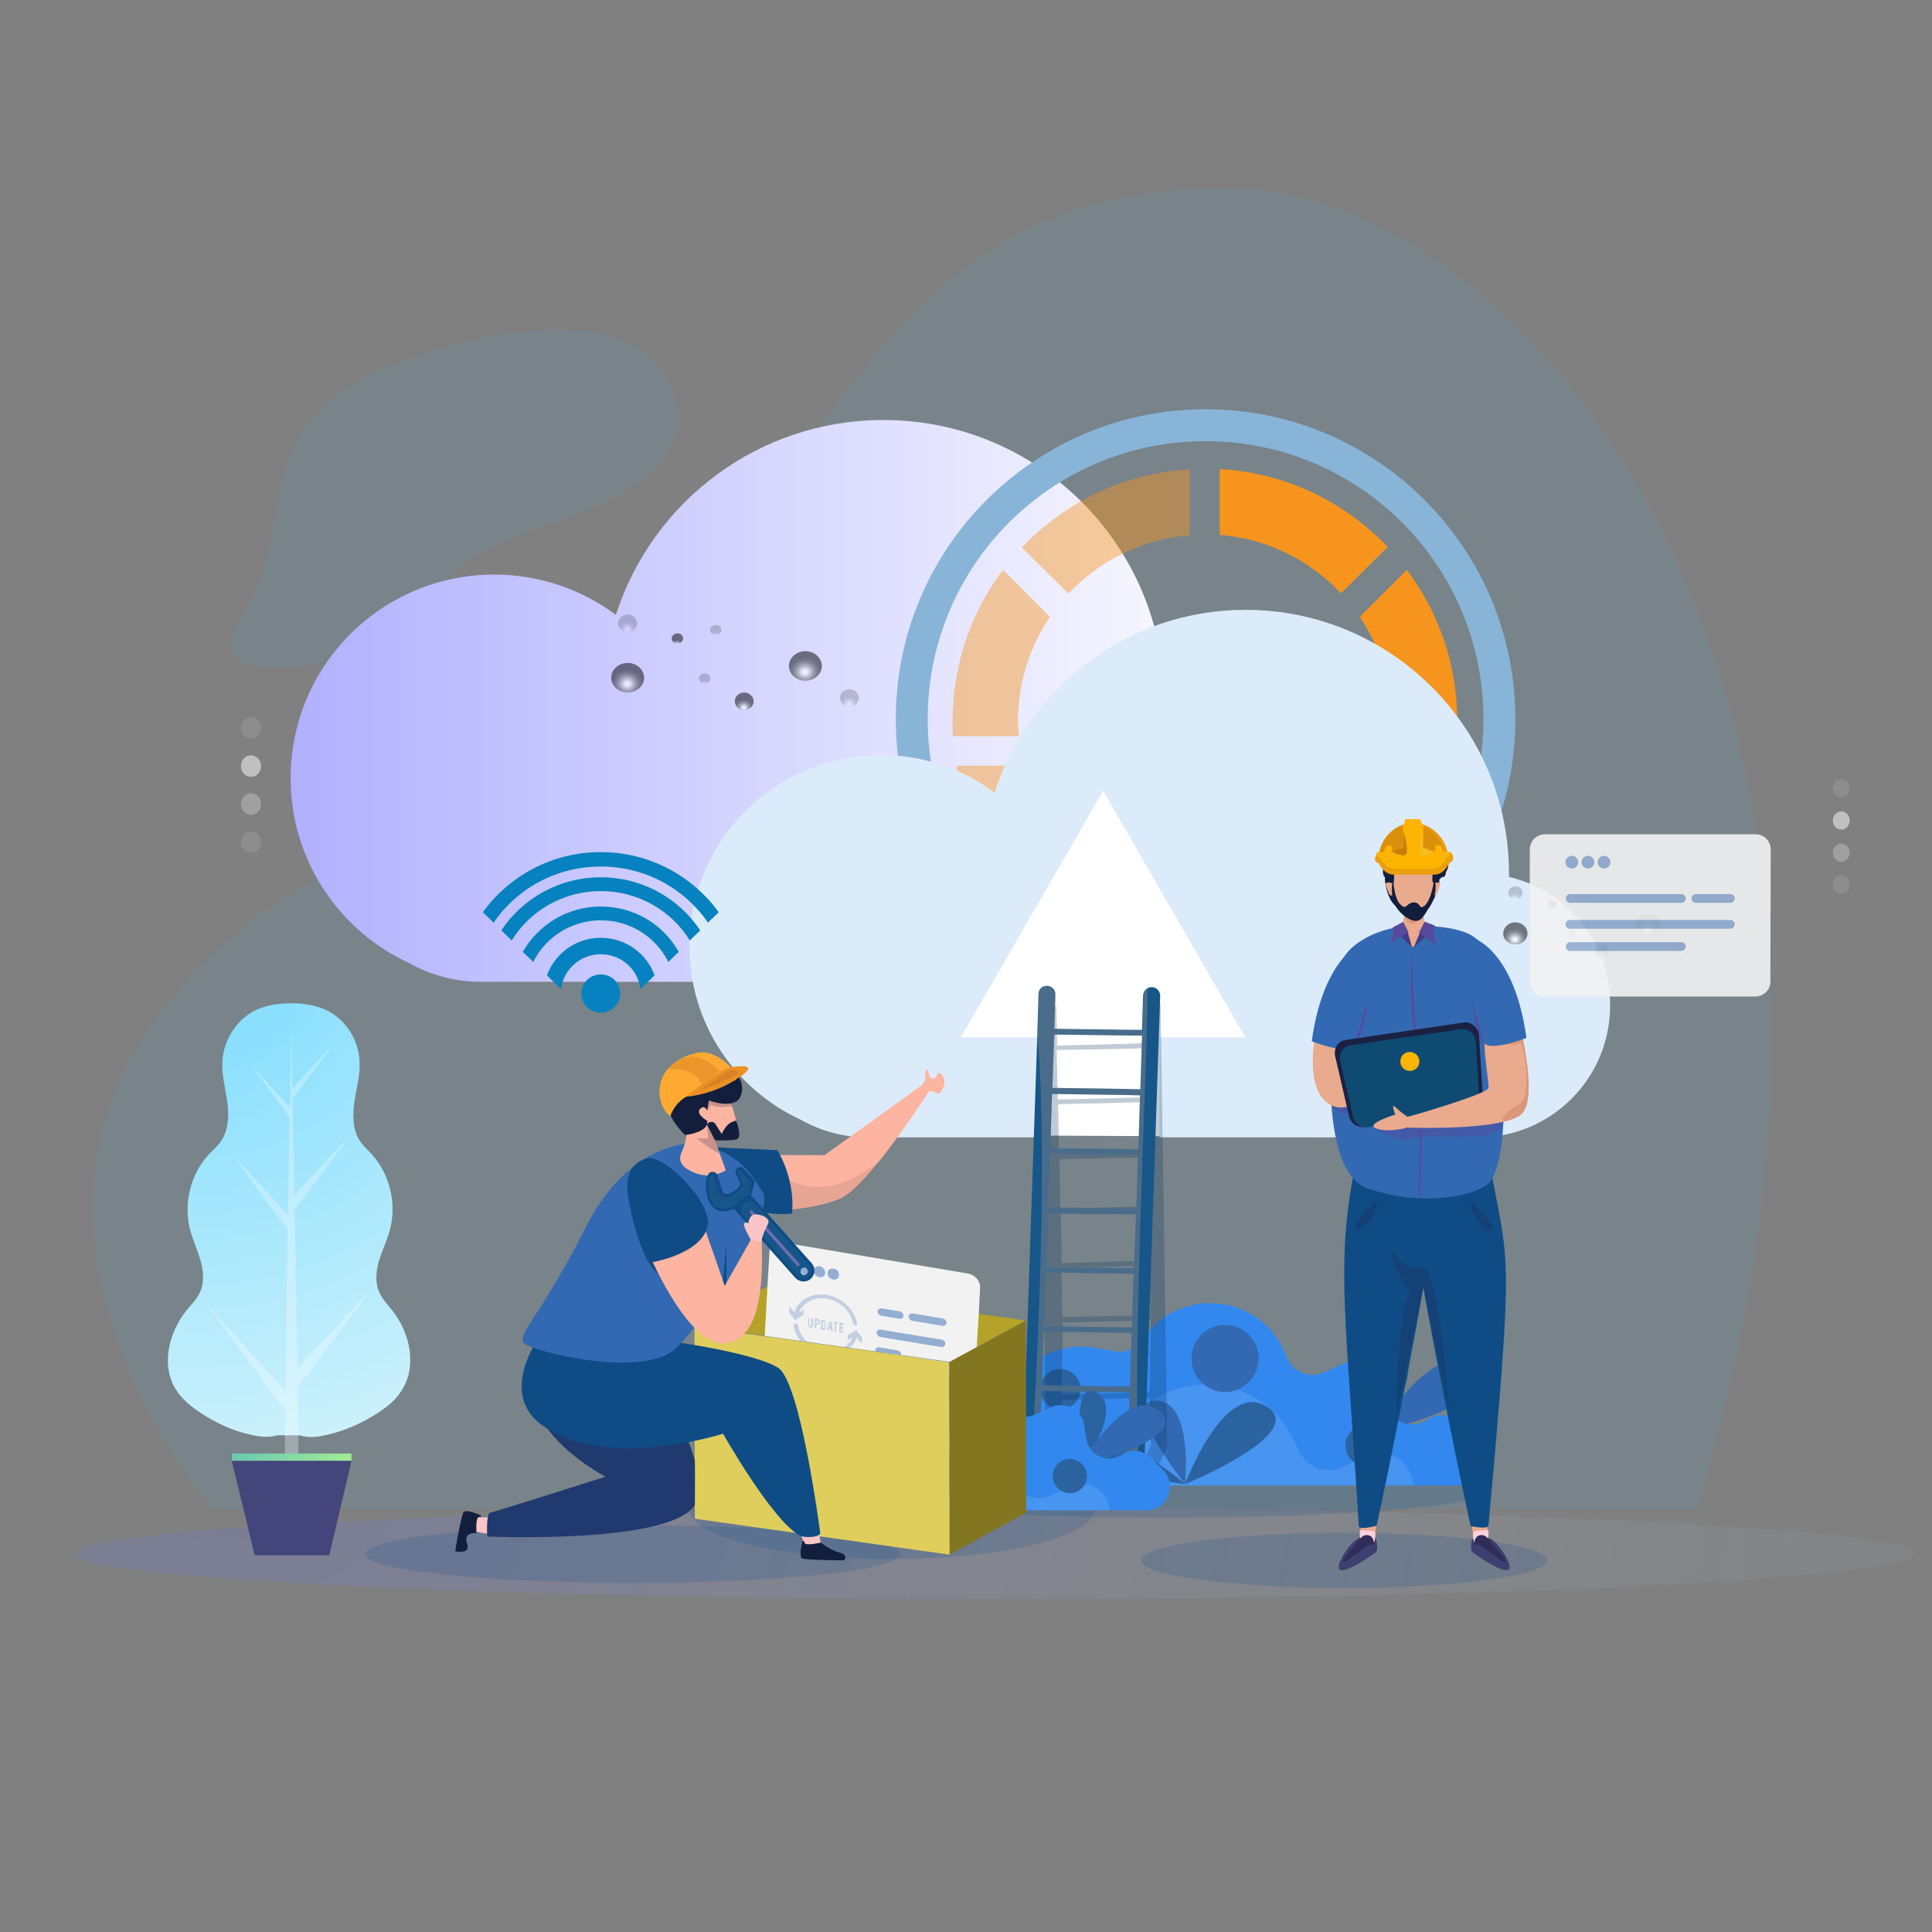
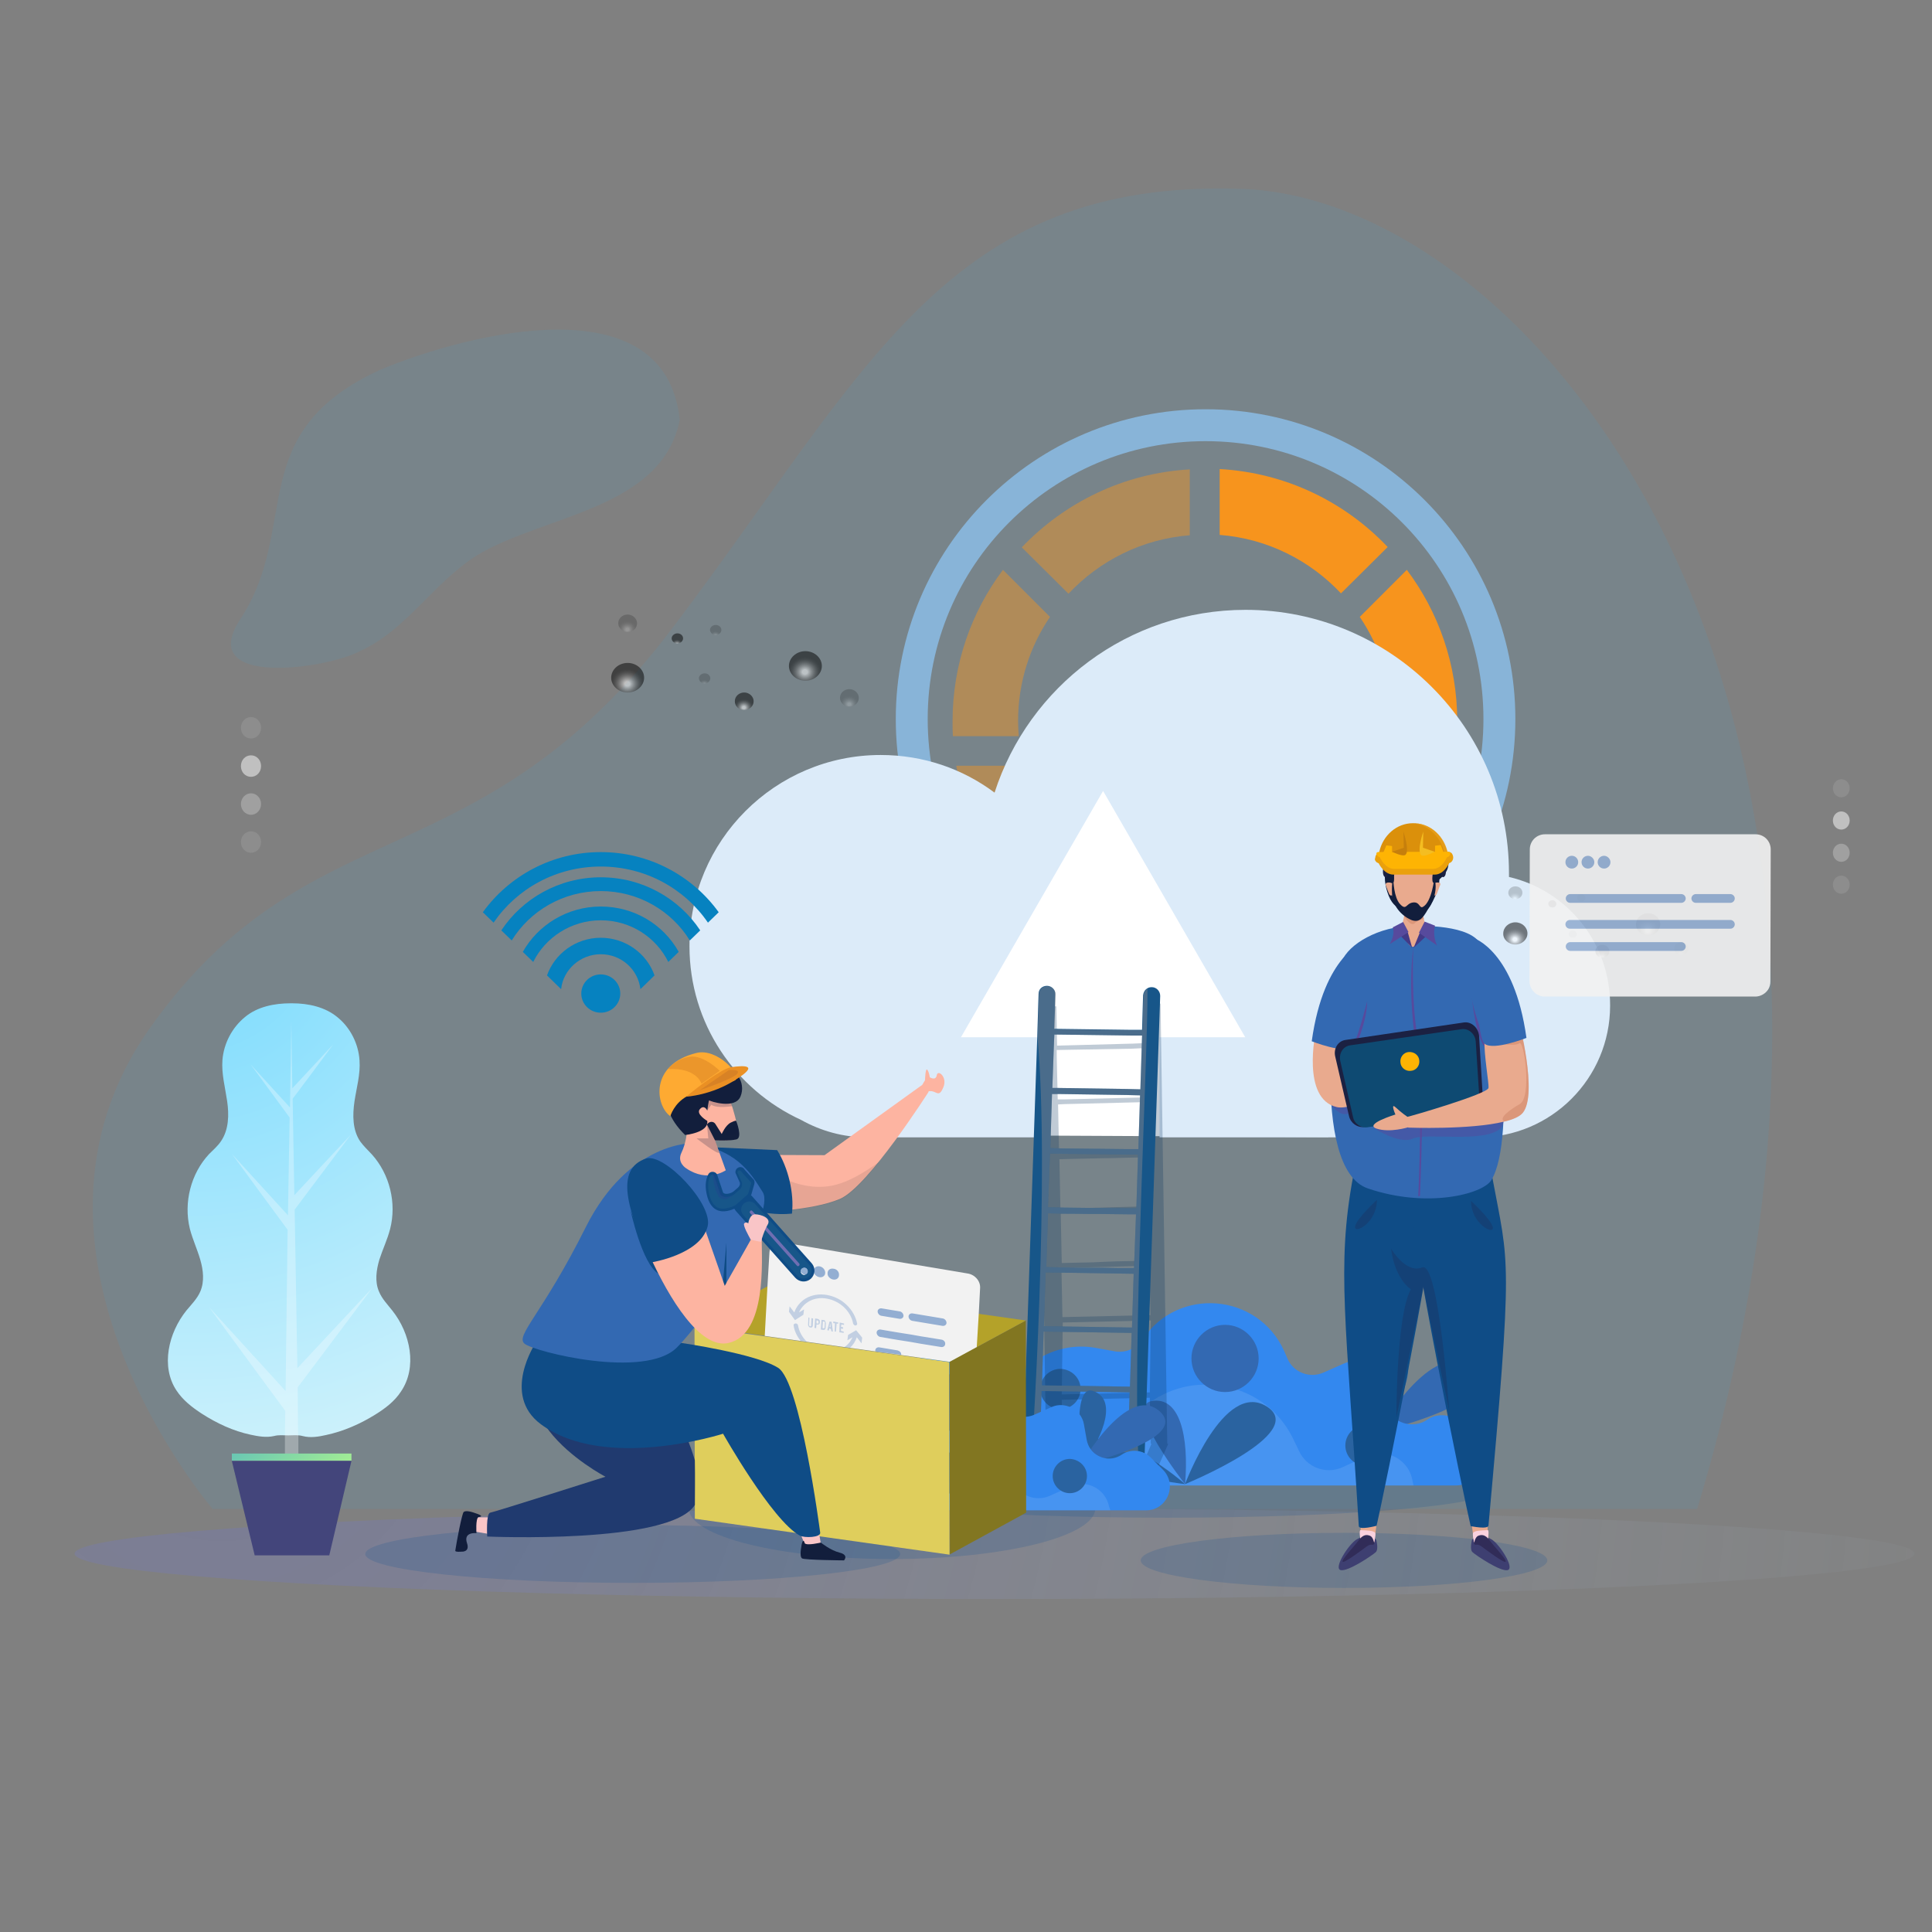
<svg xmlns="http://www.w3.org/2000/svg" version="1.1" id="图层_1" x="0px" y="0px" viewBox="0 0 575 575" style="enable-background:new 0 0 575 575;" xml:space="preserve">
  <rect x="0" y="0" width="575" height="575" fill="#808080" stroke="none" />
  <style type="text/css">
	.st0{opacity:0.5;}
	.st1{opacity:0.5;fill:url(#SVGID_1_);enable-background:new    ;}
	.st2{opacity:0.2;fill:#FFFFFF;enable-background:new    ;}
	.st3{opacity:0.5;fill:#FFFFFF;enable-background:new    ;}
	.st4{fill:#FFFFFF;}
	.st5{opacity:0.1;}
	.st6{fill:#33AEE7;}
	.st7{opacity:0.1;fill:#33AEE7;enable-background:new    ;}
	.st8{opacity:0.2;fill:#175491;enable-background:new    ;}
	.st9{fill:url(#SVGID_2_);}
	.st10{fill:#88B4D8;}
	.st11{fill:#F7941D;}
	.st12{opacity:0.44;fill:#F7941D;enable-background:new    ;}
	.st13{fill:#DCEBF9;}
	.st14{fill:#2A63A0;}
	.st15{fill:#3369B2;}
	.st16{fill:#3388EF;}
	.st17{opacity:0.1;fill:#FFFFFF;enable-background:new    ;}
	.st18{opacity:0.25;fill:#06305E;enable-background:new    ;}
	.st19{fill:#175689;}
	.st20{opacity:0.25;fill:#E5B093;enable-background:new    ;}
	.st21{opacity:0.35;fill:url(#SVGID_3_);enable-background:new    ;}
	.st22{opacity:0.35;fill:url(#SVGID_4_);enable-background:new    ;}
	.st23{fill:url(#SVGID_5_);}
	.st24{fill:url(#SVGID_6_);}
	.st25{opacity:0.35;fill:url(#SVGID_7_);enable-background:new    ;}
	.st26{opacity:0.35;fill:url(#SVGID_8_);enable-background:new    ;}
	.st27{fill:url(#SVGID_9_);}
	.st28{fill:url(#SVGID_10_);}
	.st29{opacity:0.35;fill:url(#SVGID_11_);enable-background:new    ;}
	.st30{opacity:0.35;fill:url(#SVGID_12_);enable-background:new    ;}
	.st31{fill:url(#SVGID_13_);}
	.st32{fill:url(#SVGID_14_);}
	.st33{opacity:0.35;fill:url(#SVGID_15_);enable-background:new    ;}
	.st34{opacity:0.35;fill:url(#SVGID_16_);enable-background:new    ;}
	.st35{fill:url(#SVGID_17_);}
	.st36{fill:url(#SVGID_18_);}
	.st37{fill:#FDB4A1;}
	.st38{opacity:0.1;fill:#231F20;enable-background:new    ;}
	.st39{fill:#0F4C86;}
	.st40{enable-background:new    ;}
	.st41{fill:#827621;}
	.st42{fill:#B4A229;}
	.st43{fill:#DFCE5C;}
	.st44{fill:#3E3F71;}
	.st45{fill:#E9AA8E;}
	.st46{fill:#FAD1DE;}
	.st47{fill:#312C58;}
	.st48{fill:#121E3C;}
	.st49{fill:#433A87;}
	.st50{fill:#574A9D;}
	.st51{opacity:0.55;fill:#D0876A;enable-background:new    ;}
	.st52{opacity:0.5;fill:#574A9D;enable-background:new    ;}
	.st53{opacity:0.25;fill:#242249;enable-background:new    ;}
	.st54{fill:#1B2142;}
	.st55{fill:#0E4A72;}
	.st56{fill:#FEB403;}
	.st57{fill:#DB900B;}
	.st58{opacity:0.7;fill:#EAA11F;enable-background:new    ;}
	.st59{fill:#EAA00C;}
	.st60{fill:#C67F0C;}
	.st61{fill:#F4BD21;}
	.st62{fill:#F2F2F2;}
	.st63{opacity:0.25;}
	.st64{fill:#F9C5C7;}
	.st65{fill:#203A6F;}
	.st66{opacity:0.22;fill:#121E3C;enable-background:new    ;}
	.st67{fill:#FEAA32;}
	.st68{fill:#EA9024;}
	.st69{fill:#D88225;}
	.st70{opacity:0.5;fill:#D88225;enable-background:new    ;}
	.st71{fill:#6F6EB2;}
	.st72{opacity:0.25;fill:#2B3990;enable-background:new    ;}
	.st73{opacity:0.9;}
	.st74{fill:#0682C0;}
	.st75{fill:url(#SVGID_19_);}
	.st76{opacity:0.3;fill:#FFFFFF;enable-background:new    ;}
	.st77{fill:#43457B;}
	.st78{fill:url(#SVGID_20_);}
</style>
  <g>
    <g class="st0">
      <radialGradient id="SVGID_1_" cx="147.109" cy="438.222" r="503.318" gradientTransform="matrix(1.15 0 0 -1.222 -103.065 941.113)" gradientUnits="userSpaceOnUse">
        <stop offset="0" style="stop-color:#6469D4" />
        <stop offset="1" style="stop-color:#D4F3FB;stop-opacity:0" />
      </radialGradient>
      <ellipse class="st1" cx="296" cy="462.4" rx="273.8" ry="13.5" />
      <g>
        <path class="st2" d="M548,260.6c1.4,0,2.5,1.2,2.5,2.7s-1.1,2.7-2.5,2.7s-2.5-1.2-2.5-2.7C545.5,261.8,546.6,260.6,548,260.6z" />
        <path class="st3" d="M548,251.1c1.4,0,2.5,1.2,2.5,2.7s-1.1,2.7-2.5,2.7s-2.5-1.2-2.5-2.7S546.6,251.1,548,251.1z" />
        <path class="st4" d="M548,241.5c1.4,0,2.5,1.2,2.5,2.7s-1.1,2.7-2.5,2.7s-2.5-1.2-2.5-2.7S546.6,241.5,548,241.5z" />
        <path class="st2" d="M548,231.9c1.4,0,2.5,1.2,2.5,2.7s-1.1,2.7-2.5,2.7s-2.5-1.2-2.5-2.7C545.5,233.2,546.6,231.9,548,231.9z" />
      </g>
      <g>
        <path class="st2" d="M74.7,247.4c1.7,0,3,1.4,3,3.2s-1.3,3.2-3,3.2s-3-1.4-3-3.2C71.7,248.9,73,247.4,74.7,247.4z" />
        <ellipse class="st3" cx="74.7" cy="239.3" rx="3" ry="3.2" />
        <path class="st4" d="M74.7,224.8c1.7,0,3,1.4,3,3.2s-1.3,3.2-3,3.2s-3-1.4-3-3.2S73,224.8,74.7,224.8z" />
        <path class="st2" d="M74.7,213.4c1.7,0,3,1.4,3,3.2s-1.3,3.2-3,3.2s-3-1.4-3-3.2C71.7,214.9,73,213.4,74.7,213.4z" />
      </g>
    </g>
    <g class="st5">
      <path class="st6" d="M142.1,165.2c-12.8,7.9-21.1,22.3-34.8,28.5c-9.5,5.3-49.3,11.2-35.8-9.4c18.2-27.7,0.6-55.6,42-74.4    c25.7-10.6,84.6-25.9,88.8,15.1C197,151.6,161.8,153.3,142.1,165.2z" />
    </g>
    <path class="st7" d="M505.1,449.1H63.3c0,0-66-76.7-18.5-143.4s97.5-42.3,155.5-119S281.7,53.3,369.4,56.2   C457,59.1,577.9,208.2,505.1,449.1z" />
    <g>
      <ellipse class="st8" cx="188.3" cy="462.5" rx="79.6" ry="8.6" />
      <ellipse class="st8" cx="265.5" cy="448.9" rx="60.5" ry="15.1" />
      <ellipse class="st8" cx="400" cy="464.4" rx="60.5" ry="8.2" />
      <path class="st8" d="M444,443.5c0,4.5-43.2,8.2-96.6,8.2c-53.3,0-96.6-3.7-96.6-8.2s43.2-8.2,96.6-8.2S444,439,444,443.5z" />
    </g>
    <g>
      <g>
        <g>
          <linearGradient id="SVGID_2_" gradientUnits="userSpaceOnUse" x1="86.5" y1="367.409" x2="378.7" y2="367.409" gradientTransform="matrix(1 0 0 -1 0 576.01)">
            <stop offset="0" style="stop-color:#B0B0FF" />
            <stop offset="1" style="stop-color:#FFFFFF" />
          </linearGradient>
-           <path class="st9" d="M235.8,292.2h30c0.3,0,0.6,0,0.9,0c0.4,0,0.8,0,1.2,0h69c23.1,0,41.8-18.7,41.8-41.8l0,0      c0-19.8-13.7-36.3-32.2-40.7c0-0.4,0-0.7,0-1.1c0-46.2-37.4-83.6-83.6-83.6c-37.2,0-68.8,24.3-79.6,58      c-10.1-7.5-22.6-12-36.2-12c-33.5,0-60.6,27.1-60.6,60.6c0,24.5,14.5,45.5,35.4,55.1c6.3,3.5,13.5,5.5,21.1,5.5h56.8H235.8z" />
          <g>
            <path class="st10" d="M358.8,121.8c-50.9,0-92.2,41.3-92.2,92.2s41.3,92.2,92.2,92.2S451,264.9,451,214       S409.7,121.8,358.8,121.8z M358.8,296.7c-45.7,0-82.7-37-82.7-82.7s37-82.7,82.7-82.7s82.7,37,82.7,82.7       S404.5,296.7,358.8,296.7z" />
            <path class="st11" d="M313.5,274.7c11.4,8.6,25.4,14,40.6,14.9V270c-9.8-0.8-18.9-4.1-26.6-9.3L313.5,274.7z" />
            <path class="st12" d="M304.6,227.9h-20c2.8,16.1,10.8,30.4,22.2,41.2l13.8-13.8C312.9,247.9,307.2,238.5,304.6,227.9z" />
            <path class="st11" d="M413,162.8c-12.7-13.4-30.3-22.1-50-23.2v19.6c14.2,1.1,26.9,7.6,36.1,17.4L413,162.8z" />
            <path class="st12" d="M303,214.6c0-11.5,3.5-22.2,9.5-31l-14-14c-9.4,12.5-15,28.1-15,45.1c0,1.5,0,3,0.1,4.4h19.6       C303.1,217.6,303,216.1,303,214.6z" />
            <path class="st12" d="M318,176.7c9.2-9.8,21.9-16.3,36.1-17.4v-19.6c-19.6,1.1-37.2,9.8-50,23.2L318,176.7z" />
            <path class="st11" d="M363,270v19.6c15.2-0.9,29.2-6.3,40.6-14.9l-14-14C381.9,265.9,372.8,269.2,363,270z" />
            <path class="st11" d="M418.7,169.6l-14,14c6,8.9,9.5,19.5,9.5,31c0,1.5-0.1,3-0.2,4.4h19.6c0.1-1.5,0.1-2.9,0.1-4.4       C433.7,197.7,428.1,182.1,418.7,169.6z" />
            <path class="st11" d="M396.5,255.2l13.8,13.9c11.3-10.8,19.3-25.1,22.1-41.2h-20C409.9,238.5,404.3,247.9,396.5,255.2z" />
          </g>
          <polygon class="st4" points="321.6,219.8 273,337.8 395.3,338.4     " />
          <path class="st13" d="M449.1,261c0-0.4,0-0.7,0-1.1c0-43.3-35.1-78.4-78.4-78.4c-34.9,0-64.5,22.8-74.7,54.4      c-9.5-7.1-21.2-11.2-33.9-11.2c-31.4,0-56.9,25.5-56.9,56.9c0,23,13.6,42.7,33.2,51.7c5.9,3.3,12.6,5.2,19.8,5.2h53.3v-29.8H286      l42.3-73.3l42.3,73.3h-25.5v29.8h28.2c0.3,0,0.6,0,0.9,0c0.4,0,0.7,0,1.1,0H440c21.7,0,39.2-17.6,39.2-39.2l0,0      C479.3,280.6,466.4,265,449.1,261z" />
        </g>
      </g>
      <g>
        <g>
          <path class="st14" d="M410.7,426.5c0,0-4-29.2,4-26.3C422.7,403.1,419,414.8,410.7,426.5z" />
          <path class="st15" d="M410.1,426.2c0,0,16.4-28.8,27.7-18.9C449.1,417.2,410.1,426.2,410.1,426.2z" />
        </g>
        <g>
          <g>
            <path class="st16" d="M433.2,442.1H291.7l2-7.1l4.8-16.7c3.4-11.8,15.1-19.2,27.3-17.2l6.1,1.1c0.5,0.1,0.9,0.1,1.4,0.1       c2.7,0,5.3-1.4,6.8-3.7c10.5-15.8,34.3-13.8,42.1,3.5l1,2.3c1.8,4.1,6.6,5.9,10.7,4.1l6.1-2.7c3.6-1.6,7.6-0.4,9.8,2.4       c0.8,1,1.4,2.3,1.6,3.7l0.9,5.3c0.2,1.3,0.7,2.5,1.4,3.4c0.1,0.2,0.3,0.3,0.4,0.5c1.2,1.4,2.9,2.4,4.8,2.7       c0.5,0.1,1,0.1,1.4,0.1c1.5,0,3.1-0.4,4.5-1.4c3.2-2.1,7.4-1.6,10.1,1.1l4.1,4.1C444.4,433.1,440.7,442.1,433.2,442.1z" />
            <path class="st17" d="M420.7,442.1h-129l2-7.1c6.4-5.7,15.2-8.5,24.1-7l4.8,0.8l2.6,0.4c0.6,0.1,1.1,0.1,1.7,0.1       c1.2,0,2.4-0.2,3.5-0.6c1.9-0.7,3.5-2,4.6-3.7c1.6-2.5,3.5-4.5,5.6-6.3c0.8-0.7,1.6-1.3,2.5-1.9c4.7-3.1,10.1-4.7,15.5-4.7       c3.2-0.1,6.3,0.4,9.3,1.4c7.3,2.3,13.8,7.6,17.4,15.6l1.3,2.7c2.2,4.9,8,7.1,12.9,4.9l3.7-1.7l3.6-1.6c1.6-0.7,3.3-1,4.9-0.8       c4.2,0.4,7.9,3.5,8.7,8.1L420.7,442.1z" />
            <path class="st14" d="M321.6,413.4c0,3.3-2.7,6-6,6s-6-2.7-6-6s2.7-6,6-6C318.9,407.5,321.6,410.1,321.6,413.4z" />
            <path class="st14" d="M412.4,430.2c0,3.3-2.7,6-6,6s-6-2.7-6-6s2.7-6,6-6S412.4,426.9,412.4,430.2z" />
            <path class="st15" d="M374.6,404.3c0,5.5-4.5,10-10,10s-10-4.5-10-10s4.5-10,10-10S374.6,398.8,374.6,404.3z" />
          </g>
          <g>
            <path class="st15" d="M352.7,441.7c0,0-18.3-23.1-10-24.7C351.1,415.4,353.9,427.4,352.7,441.7z" />
            <path class="st14" d="M352.7,441.7c0,0,11.6-31.1,24.3-23.1C389.7,426.6,352.7,441.7,352.7,441.7z" />
            <path class="st14" d="M352.7,441.7c0,0-42.6-5.2-31.9-12C331.6,423,352.7,441.7,352.7,441.7z" />
          </g>
        </g>
      </g>
      <g>
        <path class="st18" d="M347.4,429.6l-2-130.9l-5,0.1l0.3,11.7h-1.3l0,0l-2.2,0.1l-22.6,0.6V311l-0.1-5.7v-0.1l-0.1-5.7h-0.5l0,0     l-4.5,0.1l0.1,5.1l1.8,125c0,0-3.5,8.3-5.8,13c-0.7,1.4,0.2,3.1,1.7,3.3c1,0.2,2-0.4,2.5-1.4l6.6-14.9l-0.3-13.1l26.2-0.6     l0.3,13.7h0.2c0,0-3.5,8.3-5.8,13c-0.7,1.4,0.2,3.1,1.7,3.3l0,0c1,0.2,2-0.4,2.5-1.4l6.6-14.9h-0.3V429.6z M342.4,391.4     l-26.2,0.6l-0.3-14.6l26.2-0.7L342.4,391.4z M342.1,375.2h-0.6l-2.3,0.1l0,0h-1.8l-5.1,0.1l-2.7,0.1l-2.2,0.1l-2.2,0.1l-4.9,0.1     l-4.3,0.1l-0.3-14.7l4.3-0.1l8-0.2l3-0.1l8.3-0.2l2.6-0.1L342.1,375.2z M341.7,359l-2.6,0.1l-8.3,0.2l-2.8,0.1l-8.1,0.2l-4.3,0.1     l-0.3-14.7l4.2-0.1l9.1-0.2h0.8l8.9-0.2l3.2-0.1L341.7,359z M341.4,342.8l-3.2,0.1l-9,0.2h-0.6l-9.3,0.2l-4.1,0.1l-0.3-14.7     l2-0.1l20.3-0.5l3.9-0.1L341.4,342.8z M337.1,312.1L337.1,312.1l2.1-0.1h1.5l0.3,14.6l-4,0.1l-20.3,0.5h-1.9l-0.3-12.8l0,0v-1.9     L337.1,312.1z M316,415l0.3-21.4l26.2-0.6l-0.3,21.4L316,415z" />
        <path class="st19" d="M342.8,293.8c-0.5,0-1,0.1-1.4,0.4c-0.7,0.4-1.1,1.2-1.2,2l-0.3,10.3h-1.3l0,0h-2.2l-22.6-0.3v-0.3l0.2-6.2     v-0.1l0.1-3.6c0.1-1.4-1.1-2.6-2.5-2.6l0,0c-1.4,0-2.5,1-2.5,2.4l-0.1,3.1l-0.3,9.9l-4.6,134.7c0,1.2,0.7,2.2,1.8,2.5     c0.2,0.1,0.4,0.1,0.7,0.1l0,0c1.3,0,2.4-1.1,2.5-2.4l0.4-11.9l26.2,0.3l-0.4,11.4c0,1.4,1.1,2.6,2.5,2.6c0.8,0,1.6-0.4,2-1     c0.3-0.4,0.5-0.9,0.5-1.4l5-147.3C345.3,295,344.2,293.8,342.8,293.8z M313.7,310L313.7,310l0.1-2.1l22.5,0.3l0,0h2.1h1.5     l-0.5,16l-4-0.1l-20.3-0.3h-1.9L313.7,310z M313.1,325.6h2l20.3,0.3l3.9,0.1l-0.5,16h-3.2l-9-0.1H326l-9.3-0.1l-4.1-0.1     L313.1,325.6z M335.7,430.4l-26.2-0.4l0.5-16l26.2,0.4L335.7,430.4z M336.3,412.7l-26.2-0.4l0.5-16l26.2,0.4L336.3,412.7z      M336.9,395.1l-26.2-0.4l0.5-16l26.2,0.4L336.9,395.1z M337.5,377.4h-0.6h-2.3h-1.8l-5.1-0.1H325h-2.2h-2.2l-4.9-0.1l-4.3-0.1     l0.5-16l4.3,0.1l8,0.1h3l8.3,0.1h2.6L337.5,377.4z M335.5,359.6l-8.4-0.1h-2.8l-8.1-0.1l-4.3-0.1l0.6-16l4.2,0.1l9.1,0.1h0.8     l8.9,0.1h3.2l-0.5,16H335.5z" />
        <path class="st20" d="M341.5,294.3c-0.7,0.4-1.1,1.2-1.2,2l-0.3,10.3h-1.3l0,0h-2.2l-22.6-0.3V306l0.2-6.2v-0.1l0.1-3.6     c0.1-1.4-1.1-2.6-2.5-2.6l0,0c-1.4,0-2.5,1-2.5,2.4l-0.1,3.1l-0.3,9.9c3.6,39.1-1.2,121.7-2.8,137.2c0.2,0.1,0.4,0.1,0.7,0.1l0,0     c1.3,0,2.4-1.1,2.5-2.4l0.4-11.9l26.2,0.3l-0.4,11.4c0,1.4,1.1,2.6,2.5,2.6c0.8,0,1.6-0.4,2-1     C335.7,423.5,341.8,314.1,341.5,294.3z M313.7,310L313.7,310l0.1-2.1l22.5,0.3l0,0h2.1h1.5l-0.5,16l-4-0.1l-20.3-0.3h-1.9     L313.7,310z M313.1,325.6h2l20.3,0.3l3.9,0.1l-0.5,16h-3.2l-9-0.1H326l-9.3-0.1l-4.1-0.1L313.1,325.6z M335.7,430.4l-26.2-0.4     l0.5-16l26.2,0.4L335.7,430.4z M336.3,412.7l-26.2-0.4l0.5-16l26.2,0.4L336.3,412.7z M336.9,395.1l-26.2-0.4l0.5-16l26.2,0.4     L336.9,395.1z M337.5,377.4h-0.6h-2.3h-1.8l-5.1-0.1H325h-2.2h-2.2l-4.9-0.1l-4.3-0.1l0.5-16l4.3,0.1l8,0.1h3l8.3,0.1h2.6     L337.5,377.4z M335.5,359.6l-8.4-0.1h-2.8l-8.1-0.1l-4.3-0.1l0.6-16l4.2,0.1l9.1,0.1h0.8l8.9,0.1h3.2l-0.5,16H335.5z" />
      </g>
      <g>
        <g>
          <path class="st14" d="M322,436.3c0,0-3.4-24.8,3.4-22.3C332.2,416.4,329.1,426.3,322,436.3z" />
          <path class="st15" d="M321.6,436c0,0,13.9-24.4,23.5-16C354.6,428.4,321.6,436,321.6,436z" />
        </g>
        <g>
          <g>
            <path class="st16" d="M341.1,449.5h-120l1.7-6l4-14.2c2.9-10,12.8-16.3,23.1-14.5l5.2,0.9c0.4,0.1,0.8,0.1,1.1,0.1       c2.3,0,4.5-1.1,5.8-3.1c8.9-13.4,29.1-11.7,35.7,2.9l0.9,2c1.6,3.5,5.6,5,9.1,3.5l5.2-2.3c3-1.4,6.4-0.3,8.3,2       c0.7,0.9,1.2,1.9,1.4,3.1l0.8,4.5c0.2,1.1,0.6,2.1,1.2,2.9c0.1,0.1,0.2,0.3,0.3,0.4c1,1.2,2.5,2,4,2.3c0.4,0.1,0.8,0.1,1.2,0.1       c1.3,0,2.6-0.4,3.8-1.2c2.7-1.8,6.3-1.4,8.6,0.9l3.5,3.5C350.6,441.8,347.4,449.5,341.1,449.5z" />
            <path class="st17" d="M330.5,449.5H221.1l1.7-6c5.4-4.8,12.9-7.2,20.5-5.9l4,0.7l2.2,0.4c0.5,0.1,0.9,0.1,1.4,0.1       c1,0,2-0.2,2.9-0.5c1.6-0.6,2.9-1.7,3.9-3.1c1.4-2.1,3-3.8,4.8-5.3c0.7-0.6,1.4-1.1,2.1-1.6c4-2.6,8.6-3.9,13.1-4       c2.7,0,5.4,0.3,7.9,1.2c6.2,2,11.7,6.4,14.8,13.2l1.1,2.3c1.9,4.2,6.8,6,10.9,4.2l3.1-1.4l3-1.4c1.4-0.6,2.8-0.8,4.2-0.7       c3.6,0.3,6.7,3,7.4,6.8L330.5,449.5z" />
            <path class="st14" d="M246.5,425.2c0,2.8-2.3,5.1-5.1,5.1s-5.1-2.3-5.1-5.1c0-2.8,2.3-5.1,5.1-5.1S246.5,422.4,246.5,425.2z" />
            <path class="st14" d="M323.5,439.3c0,2.8-2.3,5.1-5.1,5.1c-2.8,0-5.1-2.3-5.1-5.1c0-2.8,2.3-5.1,5.1-5.1       C321.2,434.3,323.5,436.5,323.5,439.3z" />
            <path class="st15" d="M291.4,417.4c0,4.7-3.8,8.4-8.4,8.4c-4.7,0-8.4-3.8-8.4-8.4c0-4.7,3.8-8.4,8.4-8.4       C287.6,408.9,291.4,412.7,291.4,417.4z" />
          </g>
          <g>
            <path class="st15" d="M272.8,449.1c0,0-15.5-19.6-8.4-20.9C271.5,426.8,273.8,437,272.8,449.1z" />
            <path class="st14" d="M272.8,449.1c0,0,9.8-26.3,20.6-19.6C304.2,436.3,272.8,449.1,272.8,449.1z" />
            <path class="st14" d="M272.8,449.1c0,0-36.1-4.4-27-10.1S272.8,449.1,272.8,449.1z" />
          </g>
        </g>
      </g>
      <g class="st0">
        <radialGradient id="SVGID_3_" cx="4551.954" cy="-139.882" r="0.63" gradientTransform="matrix(0 -3.031 -3.333 0 -15.257 14064.481)" gradientUnits="userSpaceOnUse">
          <stop offset="0.15" style="stop-color:#FFFFFF" />
          <stop offset="0.282" style="stop-color:#C2C2C2" />
          <stop offset="0.425" style="stop-color:#888888" />
          <stop offset="0.564" style="stop-color:#575757" />
          <stop offset="0.694" style="stop-color:#313131" />
          <stop offset="0.813" style="stop-color:#161616" />
          <stop offset="0.919" style="stop-color:#060606" />
          <stop offset="1" style="stop-color:#000000" />
        </radialGradient>
        <path class="st21" d="M451,267.6c1.2,0,2.1-0.9,2.1-1.9c0-1.1-0.9-1.9-2.1-1.9s-2.1,0.9-2.1,1.9S449.8,267.6,451,267.6z" />
        <radialGradient id="SVGID_4_" cx="4546.464" cy="-154.701" r="0.63" gradientTransform="matrix(0 -3.031 -3.333 0 -15.257 14064.481)" gradientUnits="userSpaceOnUse">
          <stop offset="0.15" style="stop-color:#FFFFFF" />
          <stop offset="0.282" style="stop-color:#C2C2C2" />
          <stop offset="0.425" style="stop-color:#888888" />
          <stop offset="0.564" style="stop-color:#575757" />
          <stop offset="0.694" style="stop-color:#313131" />
          <stop offset="0.813" style="stop-color:#161616" />
          <stop offset="0.919" style="stop-color:#060606" />
          <stop offset="1" style="stop-color:#000000" />
        </radialGradient>
        <path class="st22" d="M500.4,284.2c1.2,0,2.1-0.9,2.1-1.9c0-1.1-0.9-1.9-2.1-1.9s-2.1,0.9-2.1,1.9     C498.3,283.4,499.2,284.2,500.4,284.2z" />
        <radialGradient id="SVGID_5_" cx="4547.969" cy="-139.882" r="1.089" gradientTransform="matrix(0 -3.031 -3.333 0 -15.257 14064.481)" gradientUnits="userSpaceOnUse">
          <stop offset="0.15" style="stop-color:#FFFFFF" />
          <stop offset="0.282" style="stop-color:#C2C2C2" />
          <stop offset="0.425" style="stop-color:#888888" />
          <stop offset="0.564" style="stop-color:#575757" />
          <stop offset="0.694" style="stop-color:#313131" />
          <stop offset="0.813" style="stop-color:#161616" />
          <stop offset="0.919" style="stop-color:#060606" />
          <stop offset="1" style="stop-color:#000000" />
        </radialGradient>
        <path class="st23" d="M451,281.1c2,0,3.6-1.5,3.6-3.3s-1.6-3.3-3.6-3.3s-3.6,1.5-3.6,3.3C447.3,279.6,449,281.1,451,281.1z" />
        <radialGradient id="SVGID_6_" cx="4548.841" cy="-151.742" r="1.089" gradientTransform="matrix(0 -3.031 -3.333 0 -15.257 14064.481)" gradientUnits="userSpaceOnUse">
          <stop offset="0.15" style="stop-color:#FFFFFF" />
          <stop offset="0.282" style="stop-color:#C2C2C2" />
          <stop offset="0.425" style="stop-color:#888888" />
          <stop offset="0.564" style="stop-color:#575757" />
          <stop offset="0.694" style="stop-color:#313131" />
          <stop offset="0.813" style="stop-color:#161616" />
          <stop offset="0.919" style="stop-color:#060606" />
          <stop offset="1" style="stop-color:#000000" />
        </radialGradient>
        <path class="st24" d="M490.5,278.4c2,0,3.6-1.5,3.6-3.3s-1.6-3.3-3.6-3.3s-3.6,1.5-3.6,3.3S488.5,278.4,490.5,278.4z" />
        <radialGradient id="SVGID_7_" cx="4551.471" cy="-145.77" r="0.372" gradientTransform="matrix(0 -3.031 -3.333 0 -15.257 14064.481)" gradientUnits="userSpaceOnUse">
          <stop offset="0.15" style="stop-color:#FFFFFF" />
          <stop offset="0.282" style="stop-color:#C2C2C2" />
          <stop offset="0.425" style="stop-color:#888888" />
          <stop offset="0.564" style="stop-color:#575757" />
          <stop offset="0.694" style="stop-color:#313131" />
          <stop offset="0.813" style="stop-color:#161616" />
          <stop offset="0.919" style="stop-color:#060606" />
          <stop offset="1" style="stop-color:#000000" />
        </radialGradient>
        <path class="st25" d="M470.6,268.3c0.7,0,1.2-0.5,1.2-1.1s-0.6-1.1-1.2-1.1c-0.7,0-1.2,0.5-1.2,1.1S469.9,268.3,470.6,268.3z" />
        <radialGradient id="SVGID_8_" cx="4547.906" cy="-145.025" r="0.372" gradientTransform="matrix(0 -3.031 -3.333 0 -15.257 14064.481)" gradientUnits="userSpaceOnUse">
          <stop offset="0.15" style="stop-color:#FFFFFF" />
          <stop offset="0.282" style="stop-color:#C2C2C2" />
          <stop offset="0.425" style="stop-color:#888888" />
          <stop offset="0.564" style="stop-color:#575757" />
          <stop offset="0.694" style="stop-color:#313131" />
          <stop offset="0.813" style="stop-color:#161616" />
          <stop offset="0.919" style="stop-color:#060606" />
          <stop offset="1" style="stop-color:#000000" />
        </radialGradient>
        <path class="st26" d="M468.1,279.1c0.7,0,1.2-0.5,1.2-1.1s-0.6-1.1-1.2-1.1c-0.7,0-1.2,0.5-1.2,1.1S467.4,279.1,468.1,279.1z" />
        <radialGradient id="SVGID_9_" cx="4550.854" cy="-143.205" r="0.372" gradientTransform="matrix(0 -3.031 -3.333 0 -15.257 14064.481)" gradientUnits="userSpaceOnUse">
          <stop offset="0.15" style="stop-color:#FFFFFF" />
          <stop offset="0.282" style="stop-color:#C2C2C2" />
          <stop offset="0.425" style="stop-color:#888888" />
          <stop offset="0.564" style="stop-color:#575757" />
          <stop offset="0.694" style="stop-color:#313131" />
          <stop offset="0.813" style="stop-color:#161616" />
          <stop offset="0.919" style="stop-color:#060606" />
          <stop offset="1" style="stop-color:#000000" />
        </radialGradient>
        <path class="st27" d="M462,270.1c0.7,0,1.2-0.5,1.2-1.1s-0.6-1.1-1.2-1.1s-1.2,0.5-1.2,1.1S461.4,270.1,462,270.1z" />
        <radialGradient id="SVGID_10_" cx="4546.224" cy="-147.666" r="0.63" gradientTransform="matrix(0 -3.031 -3.333 0 -15.257 14064.481)" gradientUnits="userSpaceOnUse">
          <stop offset="0.15" style="stop-color:#FFFFFF" />
          <stop offset="0.282" style="stop-color:#C2C2C2" />
          <stop offset="0.425" style="stop-color:#888888" />
          <stop offset="0.564" style="stop-color:#575757" />
          <stop offset="0.694" style="stop-color:#313131" />
          <stop offset="0.813" style="stop-color:#161616" />
          <stop offset="0.919" style="stop-color:#060606" />
          <stop offset="1" style="stop-color:#000000" />
        </radialGradient>
        <ellipse class="st28" cx="476.9" cy="283.1" rx="2.1" ry="1.9" />
      </g>
      <g class="st0">
        <radialGradient id="SVGID_11_" cx="4578.396" cy="-60.623" r="0.842" gradientTransform="matrix(0 -3.031 -3.333 0 -15.257 14064.481)" gradientUnits="userSpaceOnUse">
          <stop offset="0.15" style="stop-color:#FFFFFF" />
          <stop offset="0.282" style="stop-color:#C2C2C2" />
          <stop offset="0.425" style="stop-color:#888888" />
          <stop offset="0.564" style="stop-color:#575757" />
          <stop offset="0.694" style="stop-color:#313131" />
          <stop offset="0.813" style="stop-color:#161616" />
          <stop offset="0.919" style="stop-color:#060606" />
          <stop offset="1" style="stop-color:#000000" />
        </radialGradient>
        <path class="st29" d="M186.8,188.1c1.5,0,2.8-1.1,2.8-2.6c0-1.4-1.3-2.6-2.8-2.6s-2.8,1.1-2.8,2.6     C184,186.9,185.3,188.1,186.8,188.1z" />
        <radialGradient id="SVGID_12_" cx="4571.056" cy="-80.438" r="0.842" gradientTransform="matrix(0 -3.031 -3.333 0 -15.257 14064.481)" gradientUnits="userSpaceOnUse">
          <stop offset="0.15" style="stop-color:#FFFFFF" />
          <stop offset="0.282" style="stop-color:#C2C2C2" />
          <stop offset="0.425" style="stop-color:#888888" />
          <stop offset="0.564" style="stop-color:#575757" />
          <stop offset="0.694" style="stop-color:#313131" />
          <stop offset="0.813" style="stop-color:#161616" />
          <stop offset="0.919" style="stop-color:#060606" />
          <stop offset="1" style="stop-color:#000000" />
        </radialGradient>
        <path class="st30" d="M252.8,210.3c1.5,0,2.8-1.1,2.8-2.6c0-1.4-1.3-2.6-2.8-2.6s-2.8,1.1-2.8,2.6S251.3,210.3,252.8,210.3z" />
        <radialGradient id="SVGID_13_" cx="4573.067" cy="-60.623" r="1.456" gradientTransform="matrix(0 -3.031 -3.333 0 -15.257 14064.481)" gradientUnits="userSpaceOnUse">
          <stop offset="0.15" style="stop-color:#FFFFFF" />
          <stop offset="0.282" style="stop-color:#C2C2C2" />
          <stop offset="0.425" style="stop-color:#888888" />
          <stop offset="0.564" style="stop-color:#575757" />
          <stop offset="0.694" style="stop-color:#313131" />
          <stop offset="0.813" style="stop-color:#161616" />
          <stop offset="0.919" style="stop-color:#060606" />
          <stop offset="1" style="stop-color:#000000" />
        </radialGradient>
        <path class="st31" d="M186.8,206.1c2.7,0,4.9-2,4.9-4.4s-2.2-4.4-4.9-4.4s-4.9,2-4.9,4.4C181.9,204.1,184.1,206.1,186.8,206.1z" />
        <radialGradient id="SVGID_14_" cx="4574.233" cy="-76.484" r="1.457" gradientTransform="matrix(0 -3.031 -3.333 0 -15.257 14064.481)" gradientUnits="userSpaceOnUse">
          <stop offset="0.15" style="stop-color:#FFFFFF" />
          <stop offset="0.282" style="stop-color:#C2C2C2" />
          <stop offset="0.425" style="stop-color:#888888" />
          <stop offset="0.564" style="stop-color:#575757" />
          <stop offset="0.694" style="stop-color:#313131" />
          <stop offset="0.813" style="stop-color:#161616" />
          <stop offset="0.919" style="stop-color:#060606" />
          <stop offset="1" style="stop-color:#000000" />
        </radialGradient>
        <path class="st32" d="M239.7,202.6c2.7,0,4.9-2,4.9-4.4s-2.2-4.4-4.9-4.4s-4.9,2-4.9,4.4S237,202.6,239.7,202.6z" />
        <radialGradient id="SVGID_15_" cx="4577.751" cy="-68.496" r="0.498" gradientTransform="matrix(0 -3.031 -3.333 0 -15.257 14064.481)" gradientUnits="userSpaceOnUse">
          <stop offset="0.15" style="stop-color:#FFFFFF" />
          <stop offset="0.282" style="stop-color:#C2C2C2" />
          <stop offset="0.425" style="stop-color:#888888" />
          <stop offset="0.564" style="stop-color:#575757" />
          <stop offset="0.694" style="stop-color:#313131" />
          <stop offset="0.813" style="stop-color:#161616" />
          <stop offset="0.919" style="stop-color:#060606" />
          <stop offset="1" style="stop-color:#000000" />
        </radialGradient>
        <path class="st33" d="M213,189c0.9,0,1.7-0.7,1.7-1.5S214,186,213,186c-0.9,0-1.7,0.7-1.7,1.5C211.4,188.3,212.1,189,213,189z" />
        <radialGradient id="SVGID_16_" cx="4572.984" cy="-67.5" r="0.498" gradientTransform="matrix(0 -3.031 -3.333 0 -15.257 14064.481)" gradientUnits="userSpaceOnUse">
          <stop offset="0.15" style="stop-color:#FFFFFF" />
          <stop offset="0.282" style="stop-color:#C2C2C2" />
          <stop offset="0.425" style="stop-color:#888888" />
          <stop offset="0.564" style="stop-color:#575757" />
          <stop offset="0.694" style="stop-color:#313131" />
          <stop offset="0.813" style="stop-color:#161616" />
          <stop offset="0.919" style="stop-color:#060606" />
          <stop offset="1" style="stop-color:#000000" />
        </radialGradient>
        <path class="st34" d="M209.7,203.4c0.9,0,1.7-0.7,1.7-1.5s-0.7-1.5-1.7-1.5c-0.9,0-1.7,0.7-1.7,1.5     C208.1,202.8,208.8,203.4,209.7,203.4z" />
        <radialGradient id="SVGID_17_" cx="4576.926" cy="-65.066" r="0.498" gradientTransform="matrix(0 -3.031 -3.333 0 -15.257 14064.481)" gradientUnits="userSpaceOnUse">
          <stop offset="0.15" style="stop-color:#FFFFFF" />
          <stop offset="0.282" style="stop-color:#C2C2C2" />
          <stop offset="0.425" style="stop-color:#888888" />
          <stop offset="0.564" style="stop-color:#575757" />
          <stop offset="0.694" style="stop-color:#313131" />
          <stop offset="0.813" style="stop-color:#161616" />
          <stop offset="0.919" style="stop-color:#060606" />
          <stop offset="1" style="stop-color:#000000" />
        </radialGradient>
        <path class="st35" d="M201.6,191.5c0.9,0,1.7-0.7,1.7-1.5s-0.7-1.5-1.7-1.5c-0.9,0-1.7,0.7-1.7,1.5S200.7,191.5,201.6,191.5z" />
        <radialGradient id="SVGID_18_" cx="4570.735" cy="-71.031" r="0.842" gradientTransform="matrix(0 -3.031 -3.333 0 -15.257 14064.481)" gradientUnits="userSpaceOnUse">
          <stop offset="0.15" style="stop-color:#FFFFFF" />
          <stop offset="0.282" style="stop-color:#C2C2C2" />
          <stop offset="0.425" style="stop-color:#888888" />
          <stop offset="0.564" style="stop-color:#575757" />
          <stop offset="0.694" style="stop-color:#313131" />
          <stop offset="0.813" style="stop-color:#161616" />
          <stop offset="0.919" style="stop-color:#060606" />
          <stop offset="1" style="stop-color:#000000" />
        </radialGradient>
        <path class="st36" d="M221.5,211.3c1.5,0,2.8-1.1,2.8-2.6c0-1.4-1.3-2.6-2.8-2.6s-2.8,1.1-2.8,2.6S219.9,211.3,221.5,211.3z" />
      </g>
      <g>
        <path class="st37" d="M273.8,324l1.5-2.5c0,0,0.1-3.9,0.7-3.1c0.6,0.9,0.7,2.2,0.7,2.2s1.8,1.2,2.1-0.6c0.3-1.8,3.2,0.5,2,3.5     s-1.9,1.6-3.3,1.3c-1.3-0.3-2.3,0.5-2.3,0.5L273.8,324z" />
        <path class="st37" d="M215.9,343.3l4.5,0.4l25,0.1l28.9-20.8l2.1,1.9c0,0-18,28.3-26.4,31.9s-23.9,3.9-23.9,3.9     S209,356.3,215.9,343.3z" />
        <path class="st38" d="M215.9,343.3l2.6-1.4h1.1c0.1,0.1,0.1,0.2,0.2,0.3c4.8,3.5,9.6,7.2,15.2,9.3c4.4,1.7,9.2,2.3,13.8,1.1     c4.2-1.1,8-3.5,11.6-5.9c0.4-0.3,0.8-0.6,1.2-0.8c-4.2,5.2-8.4,9.7-11.4,11c-8.4,3.6-23.9,3.9-23.9,3.9S209,356.3,215.9,343.3z" />
        <path class="st39" d="M231.3,342.3l-20-0.9l-1.8,2.4c-7,13,16.8,16.9,16.8,16.9s4.5,1,9.4,0.5     C236.4,355.1,234.6,347.6,231.3,342.3z" />
      </g>
      <g>
        <g>
          <g class="st40">
            <g>
              <polygon class="st41" points="282.7,462.6 305.4,450.2 305.3,393 282.6,405.3       " />
            </g>
            <g>
              <polygon class="st42" points="282.6,405.3 305.3,393 229.4,382.3 206.7,394.6       " />
            </g>
            <g>
              <polygon class="st43" points="206.7,394.8 206.8,452 282.6,462.7 282.5,405.4       " />
            </g>
          </g>
        </g>
      </g>
      <g>
        <g>
          <g>
            <path class="st44" d="M438.1,458.3c0,0-0.8,2.9,0.2,3.7c1,0.9,8.2,5.8,10.4,5.3c2.2-0.6-2.4-7.7-4.7-9.1       C441.7,456.8,439.3,456.6,438.1,458.3z" />
            <polygon class="st45" points="437.9,452.8 438.7,459 442.9,458.4 442.6,451.8      " />
            <path class="st46" d="M438.4,456.2c-0.2,0.8,0.3,2.8,0.3,2.8l4.1-0.7c0,0,0.5-2.8,0-2.9C440.7,455.5,439,455.5,438.4,456.2z" />
            <path class="st47" d="M438.7,459.3c0,0,0.3-1.8,1.2-2.2c1-0.4,2.1-0.5,3.5,1.4s5.1,5.7,4.7,6.3c-0.4,0.5-5.5-3.3-7.1-4.5       C439.4,459.1,439,460.3,438.7,459.3z" />
          </g>
          <g>
            <path class="st44" d="M409.6,458.3c0,0,0.8,2.9-0.2,3.7c-1,0.9-8.2,5.8-10.4,5.3c-2.2-0.6,2.4-7.7,4.7-9.1       C406,456.8,408.4,456.6,409.6,458.3z" />
            <polygon class="st45" points="409.8,452.8 409,459 404.8,458.4 405.1,451.8      " />
            <path class="st46" d="M409.3,456.2c0.2,0.8-0.3,2.8-0.3,2.8l-4.1-0.7c0,0-0.5-2.8,0-2.9C407,455.5,408.7,455.5,409.3,456.2z" />
            <path class="st47" d="M409,459.3c0,0-0.3-1.8-1.2-2.2c-1-0.4-2.1-0.5-3.5,1.4s-5.1,5.7-4.7,6.3c0.4,0.5,5.5-3.3,7.1-4.5       C408.3,459.1,408.7,460.3,409,459.3z" />
          </g>
          <path class="st48" d="M420.3,270.4c0,0-4.7,2-7-3.8s-1.7-12.6,7.2-12.9c8.9-0.3,8.9,8.5,6.7,12.9      C425.1,271.1,424.5,272.3,420.3,270.4z" />
          <path class="st39" d="M402.7,350.2c-5,26.9-2,43.5,1.7,104c0.1,1.3,5.3-0.1,5.3-0.1c1.9-8.1,19.6-94.1,17.1-97.8      C418.8,344.5,403.9,344.3,402.7,350.2z" />
          <path class="st39" d="M444.1,350.2c5,26.9,6.3,22.3-1.1,103.8c-0.1,1.3-5.3,0.2-5.3,0.2c-1.9-7.9-18.9-90.3-17.7-97.8      C422.2,342.2,443,344.3,444.1,350.2z" />
          <path class="st15" d="M420.4,275.6c-10,0-19.2,5.5-21,10.5c-1.9,4.9-9.9,61.6,7.7,67.6s34.1,1.7,36.7-2.4      c7.8-12.4,2-63.5-3.7-71.1C435.9,274.8,420.4,275.6,420.4,275.6z" />
          <g>
            <path class="st45" d="M417.2,276l1-4.9l4.9-0.1l1.3,5c0,0-2.1,5.8-4,5.8C418.7,281.7,417.2,276.4,417.2,276z" />
            <g>
              <polygon class="st49" points="419,277.5 420.3,282.1 416.5,278.2       " />
              <path class="st50" d="M413.6,281l5.6-3.6l-1.6-3l-3.1,1.6C414.5,276,415.4,277.9,413.6,281z" />
            </g>
            <g>
              <polygon class="st49" points="422.6,277.5 420.7,282.1 424.6,278.5       " />
              <path class="st50" d="M427.7,281.4l-5.4-3.8l1.7-3.3l3.1,1.2C427.1,275.4,426.2,278.2,427.7,281.4z" />
            </g>
            <path class="st51" d="M417.9,272.7c0,0,1.9,3.2,3.1,2.1s2.8-1.3,2.8-1.3l-0.7-2.6l-4.9,0.2L417.9,272.7z" />
          </g>
          <path class="st50" d="M420.6,282.2c0,0-0.7,16.9,1.5,27.5s0.5,46.3,0.5,46.3h-0.5c0,0,1.5-32-0.3-42.5      C418.6,295.2,420.6,282.2,420.6,282.2z" />
          <g>
            <path class="st52" d="M435.4,308.9c0,0-3.3,8.1-7.4,8.8c-4.1,0.7-20.5,13.9-27.9,13.9c-2.2,0-4.8-3.9-4.8-3.9L435.4,308.9z" />
            <g>
              <path class="st45" d="M397.9,329.5c1.4,0.3,3.4,0,5.8-0.9c9.2-3.4,23.5-14.2,23.5-14.2s-1.1-2.9-1.5-2.6s-22.5,7.6-23.7,6.4        c-1-1,3.5-8.6,0.6-12.3c-0.8-1-1.5-1.8-2.1-2c-3-1.2-8.9,3.1-8.9,3.1S387.2,327.1,397.9,329.5z" />
              <path class="st45" d="M425.6,311.8c0,0,0.7-2,1.2-4.1c0.5-2.2,1.2,1.6,1.2,1.6s9.1-2.9,6.7,0.3c-2.4,3.2-7.6,4.8-7.6,4.8        L425.6,311.8z" />
            </g>
          </g>
          <path class="st15" d="M406.1,280.2c0,0-12.1,3.7-15.7,29.7c0,0,9.6,3.8,12.4,1.8C405.6,309.7,406.1,280.2,406.1,280.2z" />
          <path class="st45" d="M426.8,262.8c-1.1,0-0.1-4.4-0.1-4.4c-0.9-2.3-5.8-1.2-6.1-1.2c-0.3-0.1-5.2-1.2-6.1,1.2      c0,0,1,4.4-0.1,4.4c0,0-2.6-0.7-1.9,0.9c0.7,1.7,1,3.3,1.8,2.7c0,0,2,6.9,6.2,6.9l0,0l0,0l0,0l0,0c4.2-0.1,6.2-6.9,6.2-6.9      c0.9,0.6,1.1-1,1.8-2.7C429.4,262.1,426.8,262.8,426.8,262.8z" />
          <path class="st48" d="M420.4,256.8c0,0,6.3-7.7,9.7-2.6c3.4,5.1-3.2,8.5-3.2,8.5s0.3-2.1-0.6-4.3      C425.4,256.3,420.4,256.8,420.4,256.8z" />
          <path class="st48" d="M428.1,253.2c0,0-2.5-7.8-11.4-2.6c-7.4,4.3-3.5,13.1-2.3,12.1c0.9-0.7-0.8-4.3,5-7.9      C423,257.4,425.1,253.9,428.1,253.2z" />
          <path class="st48" d="M414.7,261.9c0,0,0.1,5.2,2,7.2s1.7-0.2,3.8-0.5c2.1-0.3,1.9,1.9,3,1.3c2.7-1.5,3.4-8.7,3.4-8.7      s1.4,3.8-1.2,8.2c-1.9,3.3-2.9,5.3-5.4,4.5c-2.5-0.9-5.8-3.8-6-7.8C414.1,262.1,414.7,261.9,414.7,261.9z" />
          <path class="st53" d="M415.6,421.8c0,0-0.1-30.2,4.3-38.1c0,0-4.7-2.8-5.9-12.1c0,0,4.4,7.6,9.3,5.6c4.9-1.9,8,42.6,8,42.6      l-7.7-36.6L415.6,421.8z" />
          <path class="st53" d="M409.8,357.1c0,0-6,5.5-6.5,7.9C402.9,367.5,409.8,364,409.8,357.1z" />
          <path class="st53" d="M437.8,357.4c0,0,6,5.5,6.5,7.9C444.7,367.7,437.8,364.2,437.8,357.4z" />
          <path class="st50" d="M403.2,312c0,0,3.6-7.6,3.7-14c0,0-3.3,12.8-4.4,13.5C401.5,312.2,403.2,312,403.2,312z" />
          <path class="st50" d="M441.6,311.3l1.1-0.3c0,0-4.1-8.5-4.7-14.5C438.1,296.6,438.8,306.6,441.6,311.3z" />
          <g>
            <g>
              <path class="st54" d="M435.7,304.3l-35.2,5.2c-2.3,0.3-3.7,2.6-3.1,5l4.1,17.7c0.5,2.1,2.5,3.5,4.6,3.2l31.7-4.6        c2.1-0.3,3.6-2.2,3.5-4.4l-1.1-18.2C439.9,305.8,437.9,304,435.7,304.3z" />
              <path class="st55" d="M435,306.3l-33.1,4.8c-2.2,0.3-3.5,2.4-3,4.7l3.8,16.7c0.4,2,2.4,3.3,4.3,3l30-4.4        c1.9-0.3,3.4-2.1,3.3-4.1l-1.1-17.1C439,307.7,437.1,306,435,306.3z" />
            </g>
            <path class="st56" d="M422.4,315.6c0.2,1.5-0.9,3-2.5,3.1c-1.5,0.2-3-0.9-3.1-2.5c-0.2-1.5,0.9-3,2.5-3.1       S422.3,314.1,422.4,315.6z" />
          </g>
          <g>
            <path class="st52" d="M408.8,335.7c0,0,7.7,5,11.6,3.2c4-1.9,21.1,1.4,26.1-3c1.4-1.2,1.9-7.2,1.9-7.2L408.8,335.7z" />
            <g>
              <path class="st45" d="M453.2,331.2c-0.9,1.1-2.9,2-5.5,2.6c-10,2.5-28.6,1.8-28.6,1.8s-0.8-3.2-0.3-3.2s23.9-6.8,24.2-8.6        c0.2-1.4-1.4-9.8-1.2-14.7c0.1-1.3,0.2-2.4,0.6-3c1.9-2.9,9.5-2.6,9.5-2.6S457.8,325.6,453.2,331.2z" />
              <path class="st45" d="M418.9,332.4c0,0-1.8-1.2-3.5-2.8c-1.7-1.6-0.1,2.1-0.1,2.1s-9.5,2.9-5.6,4.2c4,1.3,9.4-0.4,9.4-0.4        L418.9,332.4z" />
              <path class="st51" d="M453.2,331.2c-0.9,1.1-2.9,2-5.5,2.6c-1.8-1,1.6-3.5,4.6-5.2c3.7-2.1,1.3-19.3-0.1-18.1        c-1.5,1.2-9.3-0.4-9.3-0.4c-0.5-0.2-0.8-0.6-1-0.9c0.1-1.3,0.2-2.4,0.6-3c1.9-2.9,9.5-2.6,9.5-2.6S457.8,325.6,453.2,331.2z" />
            </g>
          </g>
          <path class="st15" d="M438.6,279.2c0,0,12.1,3.7,15.7,29.7c0,0-9.6,3.8-12.4,1.8C439.1,308.7,438.6,279.2,438.6,279.2z" />
        </g>
        <g>
          <g>
            <path class="st54" d="M429.9,256.5c0,0,1.1,3.8-0.2,4.5c-1.2,0.6-0.9-3.8-0.9-3.8L429.9,256.5z" />
          </g>
          <g>
            <path class="st54" d="M412,256.6c0,0-1.1,3.9,0.3,4.5c1.2,0.5,0.8-3.8,0.8-3.8L412,256.6z" />
          </g>
          <g>
            <g>
              <path class="st57" d="M410.2,256.5c0,0.1,0,0.3,0,0.4l20.9-0.1c0-0.1,0-0.3,0-0.4c0-1-0.1-2-0.4-3c-1.1-4.4-4.5-7.7-8.7-8.3        c-0.5-0.1-1-0.1-1.5-0.1c-4.8,0-8.9,3.6-10,8.5C410.4,254.5,410.2,255.5,410.2,256.5z" />
              <path class="st58" d="M421.6,245.2c3.9,0.8,7.1,4,8.2,8.2c0.2,1,0.4,2,0.4,3c0,0.1,0,0.3,0,0.4h1c0-0.1,0-0.3,0-0.4        c0-1-0.1-2-0.4-3c-1.1-4.4-4.5-7.7-8.7-8.3C421.9,245.1,421.8,245.2,421.6,245.2z" />
              <path class="st59" d="M409.5,256.4c0.2,0.3,0.5,0.4,0.9,0.5h-0.1c0,0,1.6,3.4,4.4,3.4h5.7c0,0,0.3,0,0.9,0h5.7        c2.8,0,4.3-3.4,4.3-3.4h-0.1c0.7-0.1,1.3-0.8,1.3-1.7c0-0.5-0.2-0.9-0.4-1.2l-0.1-0.1c-0.2-0.2-0.6-0.4-0.9-0.4l-20.3,0.1        c-0.3,0-0.6,0.1-0.9,0.4c-0.3,0.3-0.6,0.8-0.6,1.3C409.1,255.7,409.2,256.1,409.5,256.4z" />
              <path class="st56" d="M409.6,253.9c0.1,0.3,0.2,0.6,0.4,0.8c0.2,0.3,0.5,0.4,0.8,0.5h-0.1c0,0,1.5,3.4,4.2,3.4h5.4        c0,0,0.3,0,0.8,0h5.4c2.7,0,4.1-3.4,4.1-3.4h-0.1c0.6-0.1,1.1-0.6,1.2-1.3c-0.2-0.2-0.6-0.4-0.9-0.4l-20.3,0.1        C410.2,253.5,409.9,253.6,409.6,253.9z" />
            </g>
-             <polygon class="st56" points="423.7,246 422.6,243.8 418.3,243.8 417.5,246.2 418.4,254.5 422.8,254.5      " />
            <g>
              <polygon class="st56" points="414.3,253.9 414.3,251.8 412.6,251.6 411.6,254       " />
              <polygon class="st56" points="427.1,253.8 427.1,251.7 428.8,251.5 429.7,253.9       " />
            </g>
            <path class="st60" d="M417.7,247.5l0.1,4.8l-3.5,1.2c0,0,3.2,1.6,4,0.9C419.6,253.3,417.7,247.5,417.7,247.5z" />
            <path class="st61" d="M423.6,247.5l-0.1,4.8l3.5,1.2c0,0-3.2,1.7-4,1C421.6,253.2,423.6,247.5,423.6,247.5z" />
          </g>
        </g>
      </g>
      <g>
        <g>
          <path class="st62" d="M291.7,383.3l-0.4,7.7l-0.6,9.9l-8.1,4.4l-55-7.7l0.8-14.7l0.6-10.1c0.1-2,2-3.4,4.1-3l54.8,9.2      C290.1,379.3,291.8,381.2,291.7,383.3z" />
          <g class="st0">
            <g>
              <path class="st15" d="M241.4,378.1c0,0.9-0.8,1.5-1.8,1.3c-0.9-0.2-1.7-1-1.6-1.9c0-0.9,0.8-1.5,1.8-1.3        S241.5,377.2,241.4,378.1z" />
              <path class="st15" d="M245.6,378.8c0,0.9-0.8,1.5-1.8,1.3c-0.9-0.2-1.7-1-1.6-1.9c0-0.9,0.8-1.5,1.8-1.3        C244.9,377.1,245.6,377.9,245.6,378.8z" />
              <path class="st15" d="M249.7,379.5c0,0.9-0.8,1.5-1.8,1.3c-0.9-0.2-1.7-1-1.6-1.9c0-0.9,0.8-1.5,1.8-1.3        C249.1,377.7,249.8,378.6,249.7,379.5z" />
            </g>
            <g>
              <path class="st15" d="M267.8,390.3l-5.4-0.9c-0.6-0.1-1.2,0.3-1.2,0.9s0.5,1.2,1.1,1.3l5.4,0.9c0.6,0.1,1.2-0.3,1.2-0.9        C268.9,391,268.4,390.4,267.8,390.3z" />
              <path class="st15" d="M280.6,392.4l-9-1.5c-0.6-0.1-1.2,0.3-1.2,0.9s0.5,1.2,1.1,1.3l9,1.5c0.6,0.1,1.2-0.3,1.2-0.9        C281.7,393.1,281.2,392.5,280.6,392.4z" />
            </g>
            <path class="st15" d="M280.2,398.7l-6.2-1l-2.8-0.5l-3.8-0.6l-2.4-0.4l-2.9-0.5c-0.6-0.1-1.2,0.3-1.2,0.9s0.5,1.2,1.1,1.3       l2.9,0.5l2.4,0.4l3.8,0.6l2.8,0.5l6.2,1c0.6,0.1,1.2-0.3,1.2-0.9C281.4,399.4,280.9,398.8,280.2,398.7z" />
            <g>
              <path class="st15" d="M268.2,403.2C268.2,403.3,268.2,403.3,268.2,403.2l-7.7-1c0-0.1,0-0.2,0-0.3c0-0.6,0.6-1,1.2-0.9        l5.4,0.9C267.8,402.1,268.3,402.6,268.2,403.2z" />
            </g>
          </g>
        </g>
        <g class="st63">
          <path class="st15" d="M237.5,394.4c0.3,1.9,1.3,3.6,2.6,4.9l-1.8-0.2c-1.1-1.4-1.9-3-2.1-4.6c-0.1-0.3,0.2-0.6,0.5-0.6      C237.1,393.8,237.4,394.1,237.5,394.4z" />
          <path class="st15" d="M256.6,398.1l-0.2,1.7L255,398c-0.4,1.2-1.1,2.3-2.1,3.2l-1.7-0.2c1.1-0.7,2-1.8,2.5-3l-1.5,0.9l0.2-1.6      l2.4-1.4L256.6,398.1z" />
          <path class="st15" d="M239.1,391.3l0.2-1.6l-1.5,0.9c1.3-3,4.6-4.8,8.3-4.1c3.9,0.7,7.1,3.7,7.8,7.4c0.1,0.3,0.4,0.6,0.7,0.6      s0.6-0.3,0.5-0.6c-0.4-2-1.5-4-3.1-5.5c-1.6-1.6-3.7-2.6-5.9-3c-2.3-0.4-4.6,0-6.4,1.1c-1.6,1-2.7,2.4-3.3,4.1l-1.4-1.8      l-0.2,1.6l1.8,2.5L239.1,391.3z" />
          <path class="st15" d="M240.6,392.1l-0.1,2.2c0,0.2,0.1,0.4,0.2,0.5c0.1,0.2,0.3,0.3,0.5,0.3s0.4,0,0.5-0.1s0.2-0.3,0.2-0.4      l0.1-2.2l-0.5-0.1l-0.1,2.2c0,0.1,0,0.1-0.1,0.2c-0.1,0-0.1,0.1-0.2,0c-0.1,0-0.1,0-0.2-0.1c0-0.1-0.1-0.1-0.1-0.2l0.1-2.2      L240.6,392.1z" />
          <path class="st15" d="M242.6,392.4l-0.2,2.8l0.5,0.1l0.1-1.1h0.3c0.2,0,0.4,0,0.5-0.1s0.2-0.3,0.2-0.4v-0.4c0-0.2,0-0.4-0.2-0.5      c-0.1-0.2-0.3-0.2-0.5-0.3L242.6,392.4z M243.5,393.1c0,0.1,0.1,0.1,0.1,0.2v0.4c0,0.1,0,0.1-0.1,0.2c-0.1,0-0.1,0.1-0.2,0H243      V393h0.3C243.4,393,243.4,393,243.5,393.1z" />
          <path class="st15" d="M245.2,392.9l-0.7-0.1l-0.2,2.9l0.7,0.1c0.2,0,0.4,0,0.5-0.1s0.2-0.3,0.2-0.4l0.1-1.5      c0-0.2-0.1-0.4-0.2-0.5C245.6,393,245.4,392.9,245.2,392.9z M245.4,395.1c0,0.1,0,0.1-0.1,0.2c-0.1,0-0.1,0.1-0.2,0h-0.3l0.1-2      h0.3c0.1,0,0.1,0,0.2,0.1c0,0.1,0.1,0.1,0.1,0.2L245.4,395.1z" />
          <path class="st15" d="M246.2,395.9l0.5,0.1l0.1-0.6l0.5,0.1l0.1,0.7l0.5,0.1l-0.4-2.9l-0.6-0.1L246.2,395.9z M247.1,393.8      l0.1,1.2l-0.3-0.1L247.1,393.8z" />
          <polygon class="st15" points="248.8,396.3 249,393.9 249.4,394 249.5,393.6 248,393.3 248,393.8 248.5,393.8 248.4,396.3           " />
          <polygon class="st15" points="251.2,394.3 251.2,393.9 249.9,393.6 249.8,396.5 251.1,396.7 251.1,396.3 250.3,396.1       250.3,395.4 250.9,395.5 250.9,395 250.3,394.9 250.4,394.2     " />
        </g>
      </g>
      <g>
        <g>
          <g>
            <polygon class="st64" points="147.1,451.6 141.6,451.6 141.2,455.8 147.5,456.9      " />
            <path class="st48" d="M139,459.3c-1.2-3.5,2.8-3,2.8-3s-0.3-4.3,0.6-4.8c0,0,1.9-0.1-0.2-0.9c-2.1-0.8-3.6-1.1-4.2-0.6       c-0.5,0.4-2.1,8.8-2.5,11.5c-0.1,0.5,1.9,0.3,1.9,0.3S139.9,462,139,459.3z" />
          </g>
          <path class="st65" d="M186.2,391.9c0,0,15.5,25.5,20.6,42.7c0.1,5.5,0,9.7,0,13.3c-7.4,11.8-61.8,9.4-61.8,9.4s-0.4-6.9,0.9-7.1      c1.3-0.2,34.3-10.7,34.3-10.7s-41.8-21.7-9-44.5C181.9,387.7,186.2,391.9,186.2,391.9z" />
          <polygon class="st64" points="237.5,454.7 239.7,460.1 244.4,460.1 243.1,452.1     " />
          <path class="st39" d="M231.6,407.1c-6.6-4.2-28.7-7.4-28.7-7.4H185h-7.7h-17.9c0,0-10.3,15.4,1.6,24.2      c19.1,14.1,54.2,2.8,54.2,2.8s14.5,25.7,22.8,30.3c1.4,0.8,6.4,0.6,6.1-0.9C243.9,454.7,238.2,411.3,231.6,407.1z" />
          <path class="st15" d="M206.5,340.2c0,0-19.3-0.7-32.2,25.1c-12.9,25.8-21,32.2-18.2,34.6s35.9,10.7,45.4,1.1      c9.6-9.7,29.4-39.9,25.5-46.2C222.8,348,218.9,342.5,206.5,340.2z" />
          <polygon class="st39" points="215.7,382.9 216.2,383.5 216.2,369.8 215,383.4     " />
          <g>
            <path class="st37" d="M216.8,326.1c0,0,4.7,12.4,1.8,13c-2.9,0.5-5.8,0.3-5.8,0.3l3.2,8.9c0,0-5.4,3.8-11.8-0.6       c0,0-2.8-1.7-1.4-4.6c1.4-2.8,1.7-6.6,1.7-6.6s-0.2-8.4,3.8-10.5C212.3,323.9,216.8,326.1,216.8,326.1z" />
            <path class="st66" d="M210.4,334.6l0.4,4.2h-3.5c0,0,6.1,4.8,6.8,4.3l-1.3-3.7L210.4,334.6z" />
            <path class="st66" d="M217.7,328.5l0.2,0.7c0,0-4.4,0.8-6.2-0.4l-1.3,1.8l-0.3-4.1l7,1.3L217.7,328.5z" />
            <path class="st48" d="M203.9,337.8c0,0,7.1-0.7,6.6-4.2c0,0-3.5-2-2.2-3.5s2.2,0.4,2.2,0.4s0.4-3.2,0.6-3       c0.1,0.2,7.7,2.8,9.3-1.2c1.7-4-1.5-9.6-6.2-7.3c-4.6,2.3-5.1-0.6-7.4-0.4C199.6,319.4,193.8,327.9,203.9,337.8z" />
            <path class="st48" d="M212.9,334.5l1.9,3c0,0,1.1-2.6,2.7-3.4c1.6-0.8,1.6-0.5,1.6-0.5s2,5,0.1,5.5s-6.4,0.3-6.4,0.3l-2.4-4.7       l0,0C211,333.7,212.3,333.6,212.9,334.5z" />
            <path class="st66" d="M219,334.8c0,0-2.5,0.9-3.1,2.5s3.3,0.1,3.3,0.1S220.1,336.4,219,334.8z" />
            <g>
              <path class="st67" d="M199.5,332.2c0,0,1.1-3.9,5.1-6c5.1-2.7,13.4-3.9,14.3-4.8c1.7-1.6-5.5-9.6-11.7-8        C193.2,316.9,195.1,329.1,199.5,332.2z" />
              <path class="st68" d="M204.2,326.4c0,0,9.9-8.3,13.5-8.8s8.5-0.8,1.3,3.7C211.8,326,204.2,326.4,204.2,326.4z" />
              <path class="st69" d="M208.2,324.5c0,0,10-3.4,11.2-4.9s-2.5-1.1-2.5-1.1L208.2,324.5z" />
              <path class="st70" d="M198.8,318.2c0,0,7.7-0.9,10,4.3l5.4-3.8c0,0-4.8-4.8-8.9-4.2C201,315.2,198.8,318.2,198.8,318.2z" />
            </g>
          </g>
          <path class="st48" d="M249.9,462.1c-2.8-0.7-5.6-3-5.6-3s-4.2,1-4.8,0.2c0,0-0.4-1.8-0.9,0.3c-0.4,2.2-0.5,3.8,0.1,4.2      c0.6,0.5,12.5,0.6,12.5,0.6S252.7,462.8,249.9,462.1z" />
          <path class="st39" d="M194,373.5c0,0-5.7-10.9-6.4-13.5c0,0,3.5,16.3,8.4,19.1C196.7,379.6,194,373.5,194,373.5z" />
        </g>
      </g>
      <g>
        <g>
          <path class="st39" d="M221.6,355c-0.8,0-1.7,0.2-2.3,0.8c-1.3,1.2-1.5,3.2-0.3,4.6l17.7,19.9c1.2,1.3,3.2,1.5,4.6,0.3      c1.3-1.2,1.5-3.2,0.3-4.6l-17.7-19.9C223.3,355.4,222.4,355.1,221.6,355z M240.1,379.2c-0.5,0.4-1.2,0.4-1.6-0.1      c-0.4-0.5-0.4-1.2,0.1-1.6s1.2-0.4,1.6,0.1C240.6,378.1,240.6,378.8,240.1,379.2z" />
          <path class="st19" d="M221.4,358.2c-1,0.9-1.1,2.4-0.2,3.4l16.1,18.1c0.9,1,2.4,1.1,3.4,0.2s1.1-2.4,0.2-3.4l-16.1-18.1      C223.9,357.4,222.4,357.3,221.4,358.2z M240.1,379.2c-0.5,0.4-1.2,0.4-1.6-0.1c-0.4-0.5-0.4-1.2,0.1-1.6s1.2-0.4,1.6,0.1      C240.6,378.1,240.6,378.8,240.1,379.2z" />
          <path class="st39" d="M219.4,347.7L219.4,347.7c-0.4,0.3-0.6,0.9-0.5,1.4l1.3,2.9c0.1,0.5-0.1,1-0.5,1.4l-1.4,1.2      c-0.7,0.6-2.6,1.1-3.1,0.3l-1.8-5.4c-0.6-1-2.1-1-2.6,0c-0.6,1.2-1.1,3-0.5,5.8c1.2,5.8,5,6.1,9,4.1c0.1-0.1,0.2-0.1,0.3-0.2      l3.7-3.3c0.2-0.2,0.4-0.4,0.4-0.7l0.8-2.8c0.1-0.4,0.1-0.8-0.1-1.2l-2.8-3.1C221.2,347.3,220.1,347.1,219.4,347.7z" />
          <path class="st19" d="M219,358.6l-0.1,0.1c-1.5,0.7-3.7,1.5-5.3,0.7c-1.2-0.6-2.1-2-2.6-4.2c-0.4-2.1-0.3-3.9,0.4-5.2      c0-0.1,0.1-0.1,0.1-0.2c0.1-0.1,0.4-0.2,0.6-0.2c0.1,0,0.3,0.1,0.4,0.3l1.8,5.4v0.1c0.2,0.3,0.5,0.7,1.3,0.8      c1.1,0.2,2.4-0.3,3.1-0.9l1.4-1.2c0.6-0.5,0.9-1.3,0.7-2.1v-0.1l-1.3-2.9c0-0.2,0.1-0.4,0.2-0.5l0,0c0.2-0.2,0.4-0.2,0.5-0.1      c0.1,0,0.3,0.1,0.5,0.3v0.1l2.8,3.1c0.1,0.1,0.1,0.3,0,0.5l-0.8,2.8c0,0.1-0.1,0.2-0.2,0.3L219,358.6z" />
          <path class="st71" d="M223.3,360.4c-0.2,0.2-0.2,0.4-0.1,0.6l14,15.7c0.2,0.2,0.4,0.2,0.6,0c0.2-0.2,0.2-0.4,0.1-0.6l-14-15.7      C223.7,360.2,223.4,360.2,223.3,360.4z" />
        </g>
        <path class="st72" d="M212,349.3c0,0,0.7,6.5,2.6,7.4c1.9,0.9,3.9-1.3,3.9-1.3s-1.9,1.6-3.2,0.2c-1.4-1.4-2.3-5.9-2.4-6.1     C212.6,349.3,212,349.3,212,349.3z" />
      </g>
      <g>
        <path class="st37" d="M215.7,382.7c0,0-3-8.7-6.1-17.5c-2,1.1-4,2.2-5.9,3.3c-2.1,1.2-4.3,2.3-6.5,3.4c-1.1,0.5-2.2,1.1-3.3,1.6     c-0.2,0.1-0.4,0.2-0.5,0.3c5.7,12.5,14.9,27.8,23.4,25.9c11.5-2.6,9.9-24.7,9.9-31.1c-1.8-0.3-1-0.2-2.7-0.6L215.7,382.7z" />
        <path class="st64" d="M224.7,361.4c-1.7,0.1-2,2.7-2,2.7s-0.6-0.6-1.2,0c-0.5,0.5,1.3,3.7,1.9,4.8c1,0.3,2.1,0.5,3.1,0.7     c0.2-0.9,0.9-3.2,1.9-5C229.8,362.5,226.4,361.4,224.7,361.4z" />
        <path class="st39" d="M193.9,375.7c0,0,14.6-2.3,16.7-10.7c1.7-6.6-12.9-21.9-18.3-20.2C182.9,347.9,186.6,360,193.9,375.7z" />
      </g>
      <g class="st73">
        <path class="st62" d="M527,252.8c0-2.5-2-4.5-4.5-4.5h-62.7c-2.5,0-4.5,2-4.5,4.5l-0.1,39.3c0,0.5,0.1,1,0.3,1.5     c0.6,1.7,2.3,3,4.2,3h62.7c1.6,0,3.1-0.9,3.9-2.2c0.4-0.7,0.6-1.4,0.6-2.3L527,252.8z" />
        <g class="st0">
          <g>
            <path class="st15" d="M469.7,256.6c0,1.1-0.9,1.9-1.9,1.9c-1.1,0-1.9-0.9-1.9-1.9c0-1.1,0.9-1.9,1.9-1.9       C468.9,254.7,469.7,255.6,469.7,256.6z" />
            <path class="st15" d="M474.5,256.6c0,1.1-0.9,1.9-1.9,1.9c-1.1,0-1.9-0.9-1.9-1.9c0-1.1,0.9-1.9,1.9-1.9       C473.6,254.7,474.5,255.6,474.5,256.6z" />
            <path class="st15" d="M479.3,256.6c0,1.1-0.9,1.9-1.9,1.9c-1.1,0-1.9-0.9-1.9-1.9c0-1.1,0.9-1.9,1.9-1.9       C478.4,254.7,479.3,255.6,479.3,256.6z" />
          </g>
          <g>
            <path class="st15" d="M500.4,266.1h-33.1c-0.7,0-1.3,0.6-1.3,1.3c0,0.7,0.6,1.3,1.3,1.3h33.1c0.7,0,1.3-0.6,1.3-1.3       C501.7,266.7,501.1,266.1,500.4,266.1z" />
            <path class="st15" d="M515,266.1h-10.3c-0.7,0-1.3,0.6-1.3,1.3c0,0.7,0.6,1.3,1.3,1.3H515c0.7,0,1.3-0.6,1.3-1.3       S515.7,266.1,515,266.1z" />
          </g>
          <path class="st15" d="M515,273.8h-7.1h-3.2h-4.3h-2.8h-30.4c-0.7,0-1.3,0.6-1.3,1.3c0,0.7,0.6,1.3,1.3,1.3h30.4h2.8h4.3h3.2h7.1      c0.7,0,1.3-0.6,1.3-1.3S515.7,273.8,515,273.8z" />
          <g>
            <path class="st15" d="M500.4,280.4h-33.1c-0.7,0-1.3,0.6-1.3,1.3c0,0.7,0.6,1.3,1.3,1.3h33.1c0.7,0,1.3-0.6,1.3-1.3       C501.7,281,501.1,280.4,500.4,280.4z" />
          </g>
        </g>
      </g>
      <g>
        <path class="st74" d="M178.8,253.6c-14.5,0-27.3,7.1-35.1,17.9l3.2,3.1c6.9-10.1,18.6-16.7,31.9-16.7c13.3,0,25,6.6,31.9,16.7     l3.2-3.1C206.1,260.7,193.3,253.6,178.8,253.6z" />
        <path class="st74" d="M178.8,261.1c-12.4,0-23.3,6.3-29.6,15.8l3.1,3c5.4-8.8,15.3-14.7,26.5-14.7s21.1,5.9,26.5,14.7l3.1-3     C202.1,267.4,191.2,261.1,178.8,261.1z" />
        <path class="st74" d="M178.8,269.8c-10,0-18.7,5.5-23.2,13.5l3.1,3c3.6-7.3,11.3-12.4,20.1-12.4c8.9,0,16.5,5.1,20.1,12.4l3.1-3     C197.5,275.2,188.8,269.8,178.8,269.8z" />
        <path class="st74" d="M178.8,279.1c-7.4,0-13.7,4.7-16,11.2l4.2,4.1c0.6-5.8,5.7-10.4,11.8-10.4s11.1,4.5,11.8,10.4l4.2-4.1     C192.5,283.8,186.2,279.1,178.8,279.1z" />
        <ellipse class="st74" cx="178.8" cy="295.7" rx="5.8" ry="5.7" />
      </g>
    </g>
    <g>
      <radialGradient id="SVGID_19_" cx="56.575" cy="301.133" r="174.146" gradientTransform="matrix(1 0 0 -1 0 576.01)" gradientUnits="userSpaceOnUse">
        <stop offset="0" style="stop-color:#77DAFE" />
        <stop offset="1" style="stop-color:#D4F3FB" />
      </radialGradient>
      <path class="st75" d="M116.8,390.1c-1.4-1.8-3.1-3.5-4-5.7c-1.3-3-0.8-6.4,0.1-9.5c1-3.1,2.4-6,3.2-9.1c2-7.7-0.1-16.3-5.4-22.2    c-1.2-1.3-2.5-2.5-3.5-3.9c-2.3-3.4-2.3-7.8-1.7-11.9c0.6-4,1.8-8.1,1.5-12.2c-0.3-4.9-2.7-9.7-6.5-12.8    c-3.7-3.1-8.7-4.2-13.6-4.2l0,0c-0.1,0-0.1,0-0.2,0s-0.1,0-0.2,0l0,0c-4.8,0-9.9,1-13.6,4.1c-3.8,3.1-6.3,7.8-6.7,12.8    c-0.3,4.1,0.8,8.1,1.4,12.2s0.5,8.5-1.8,11.9c-1,1.5-2.3,2.6-3.6,3.9c-5.4,5.8-7.6,14.4-5.7,22.2c0.8,3.1,2.2,6.1,3.1,9.2    c0.9,3.1,1.3,6.5,0,9.5c-0.9,2.1-2.6,3.8-4.1,5.6c-5.4,6.7-7.7,16.7-3,23.8c1.9,2.9,4.6,5,7.5,6.9c4.5,2.9,9.4,5.2,14.6,6.3    c2.3,0.5,4.6,0.9,6.9,0.4c1.5-0.4,2.7-0.2,4.3-0.2c1.6,0,2.8-0.2,4.3,0.2c2.3,0.6,4.7,0.2,6.9-0.3c5.2-1.1,10.2-3.3,14.7-6.1    c2.9-1.8,5.7-3.9,7.6-6.8C124.3,406.9,122.1,396.8,116.8,390.1z" />
      <path class="st76" d="M88.6,412.9c4.4-5.8,22.3-29.7,22.3-29.7l-22.4,24L87.7,360c3.4-4.5,16.8-22.4,16.8-22.4l-16.9,18.1    L87.1,327c1.5-1.9,12.1-16.2,12.1-16.2L87,323.9l-0.3-20.2l-0.4,25.9l-11.7-12.8c0,0,9.3,12.7,11.6,15.8l-0.5,29.1L69,343.4    c0,0,13.4,18.3,16.6,22.6L85,414l-22.8-25c0,0,20.3,27.7,22.7,30.9l-0.1,7.1l0,0v7.7h4V427h-0.1L88.6,412.9z" />
      <polygon class="st77" points="69,434.8 104.6,434.8 98,462.9 75.8,462.9   " />
      <linearGradient id="SVGID_20_" gradientUnits="userSpaceOnUse" x1="96.278" y1="132.881" x2="77.428" y2="151.731" gradientTransform="matrix(1 0 0 -1 0 576.01)">
        <stop offset="0" style="stop-color:#A2ED94" />
        <stop offset="1" style="stop-color:#69C7B3" />
      </linearGradient>
      <rect x="69" y="432.6" class="st78" width="35.6" height="2.1" />
    </g>
  </g>
</svg>